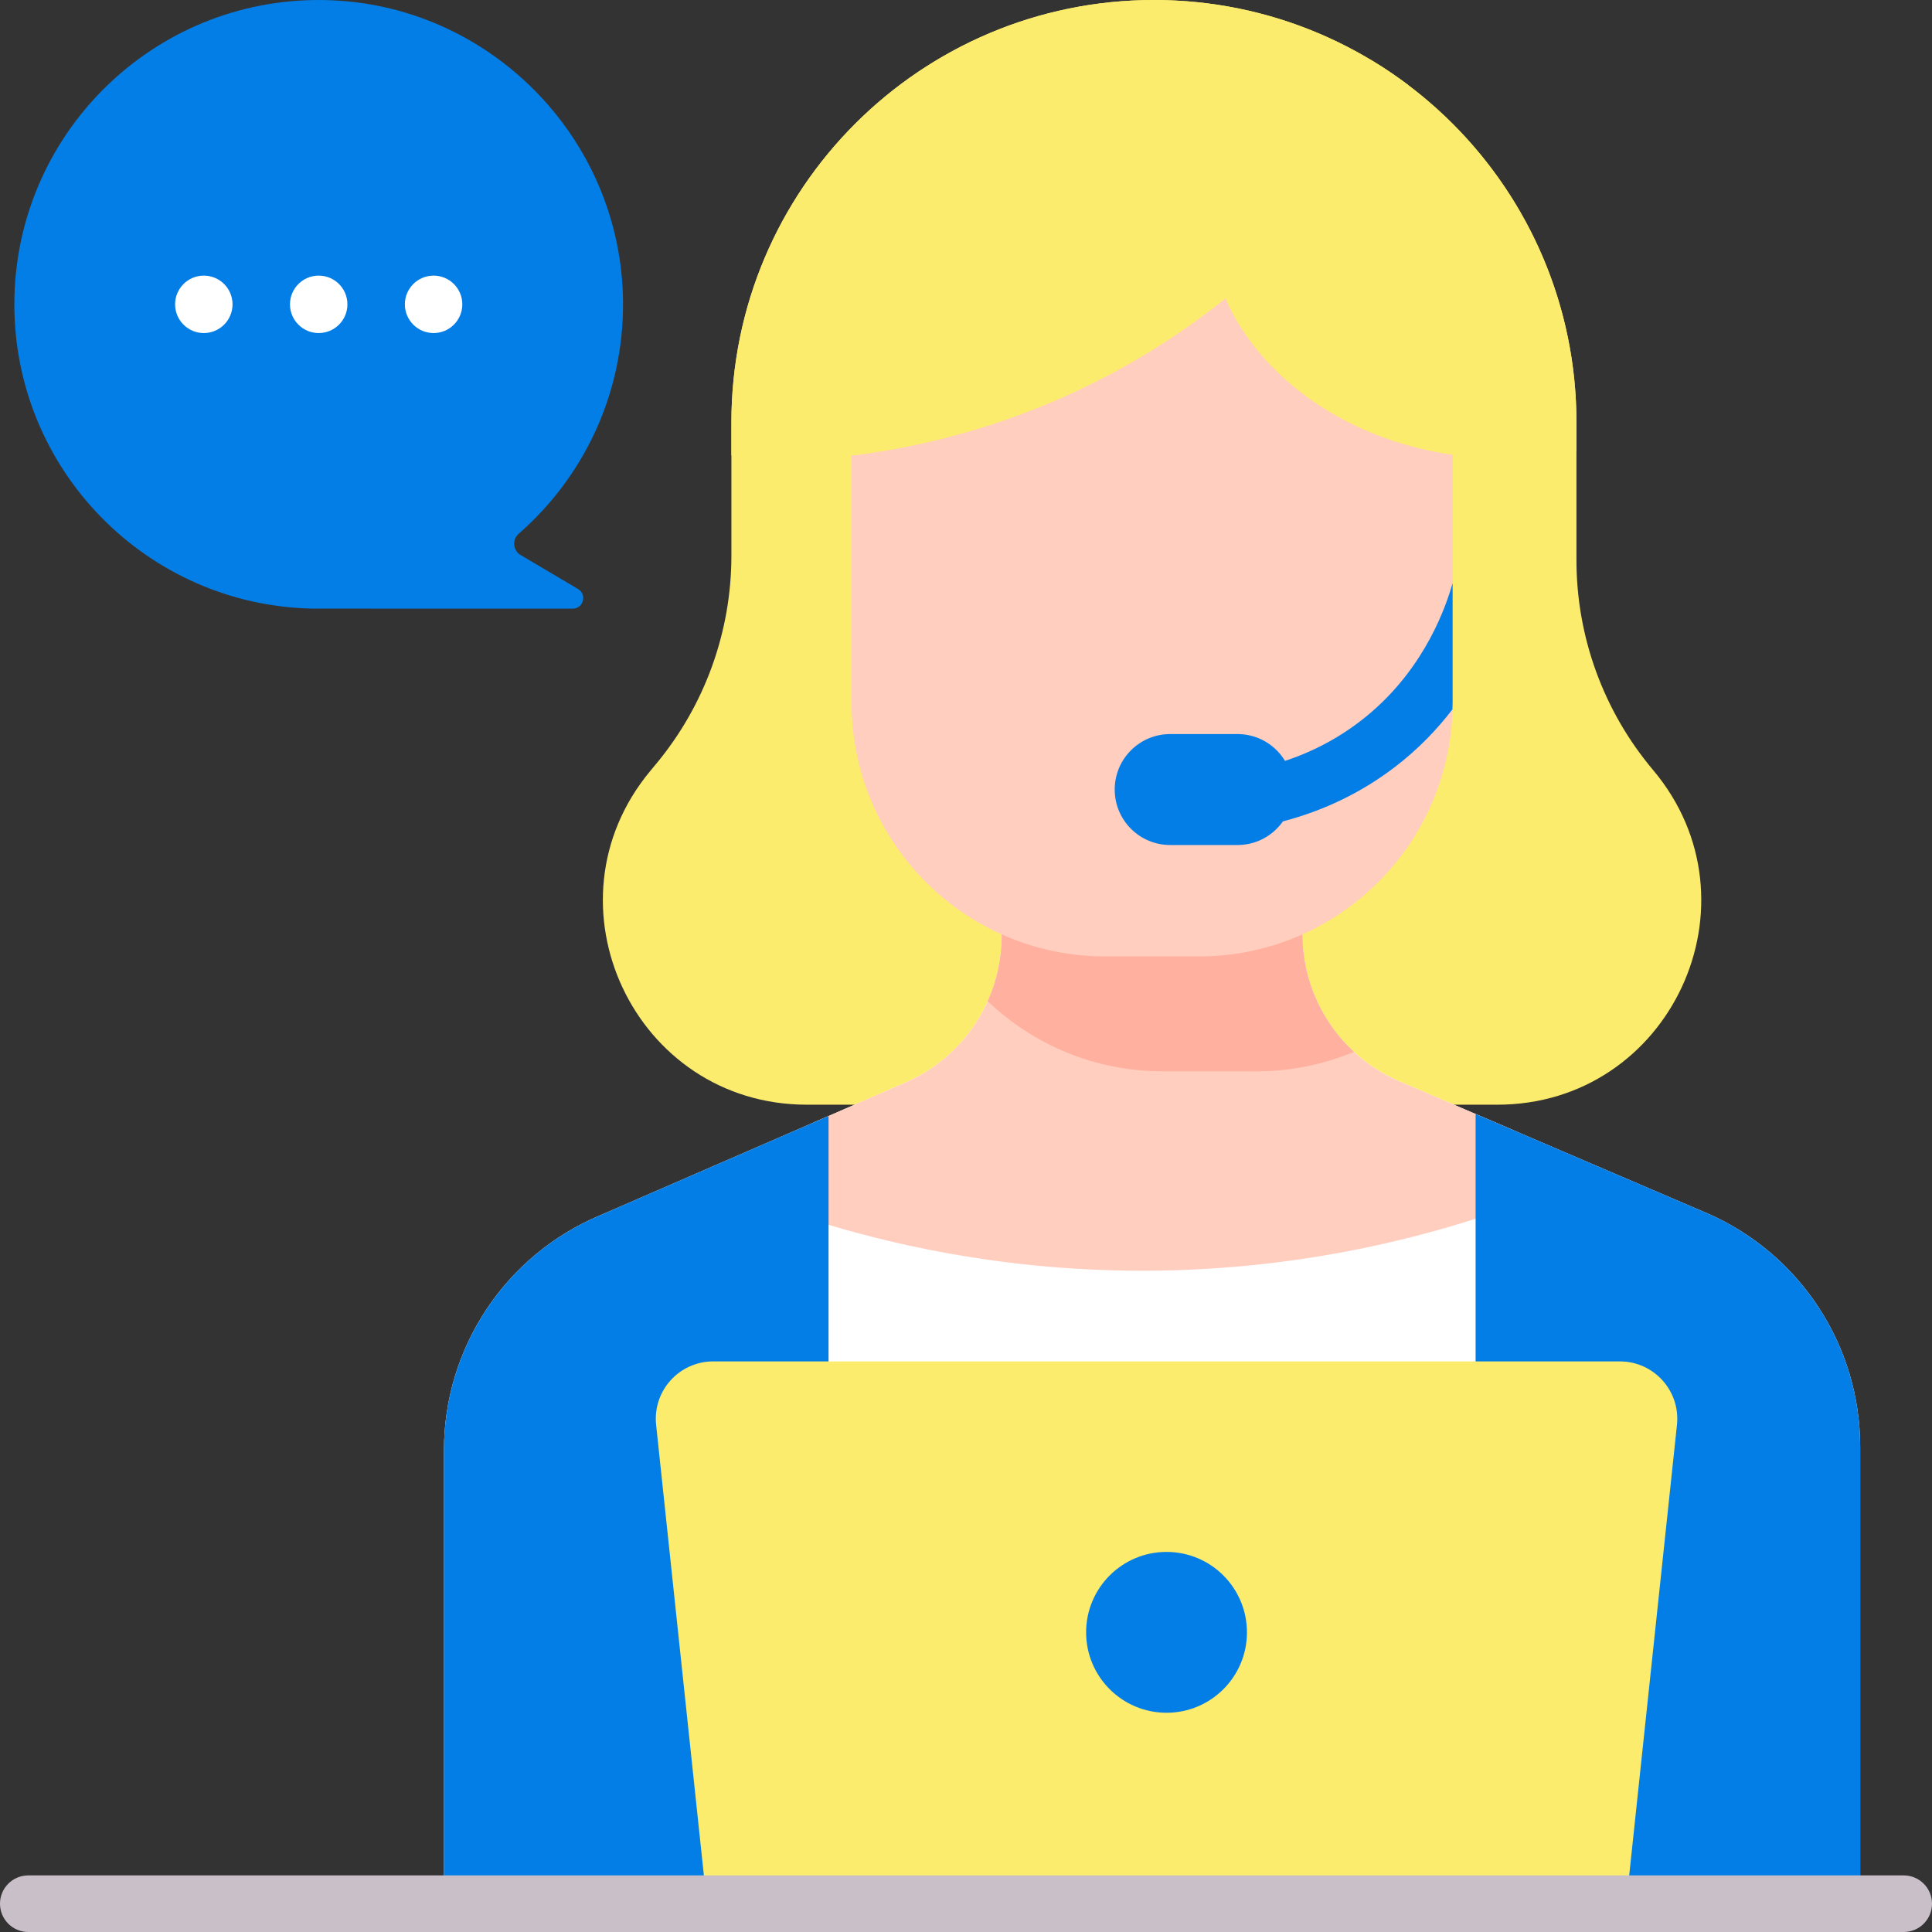
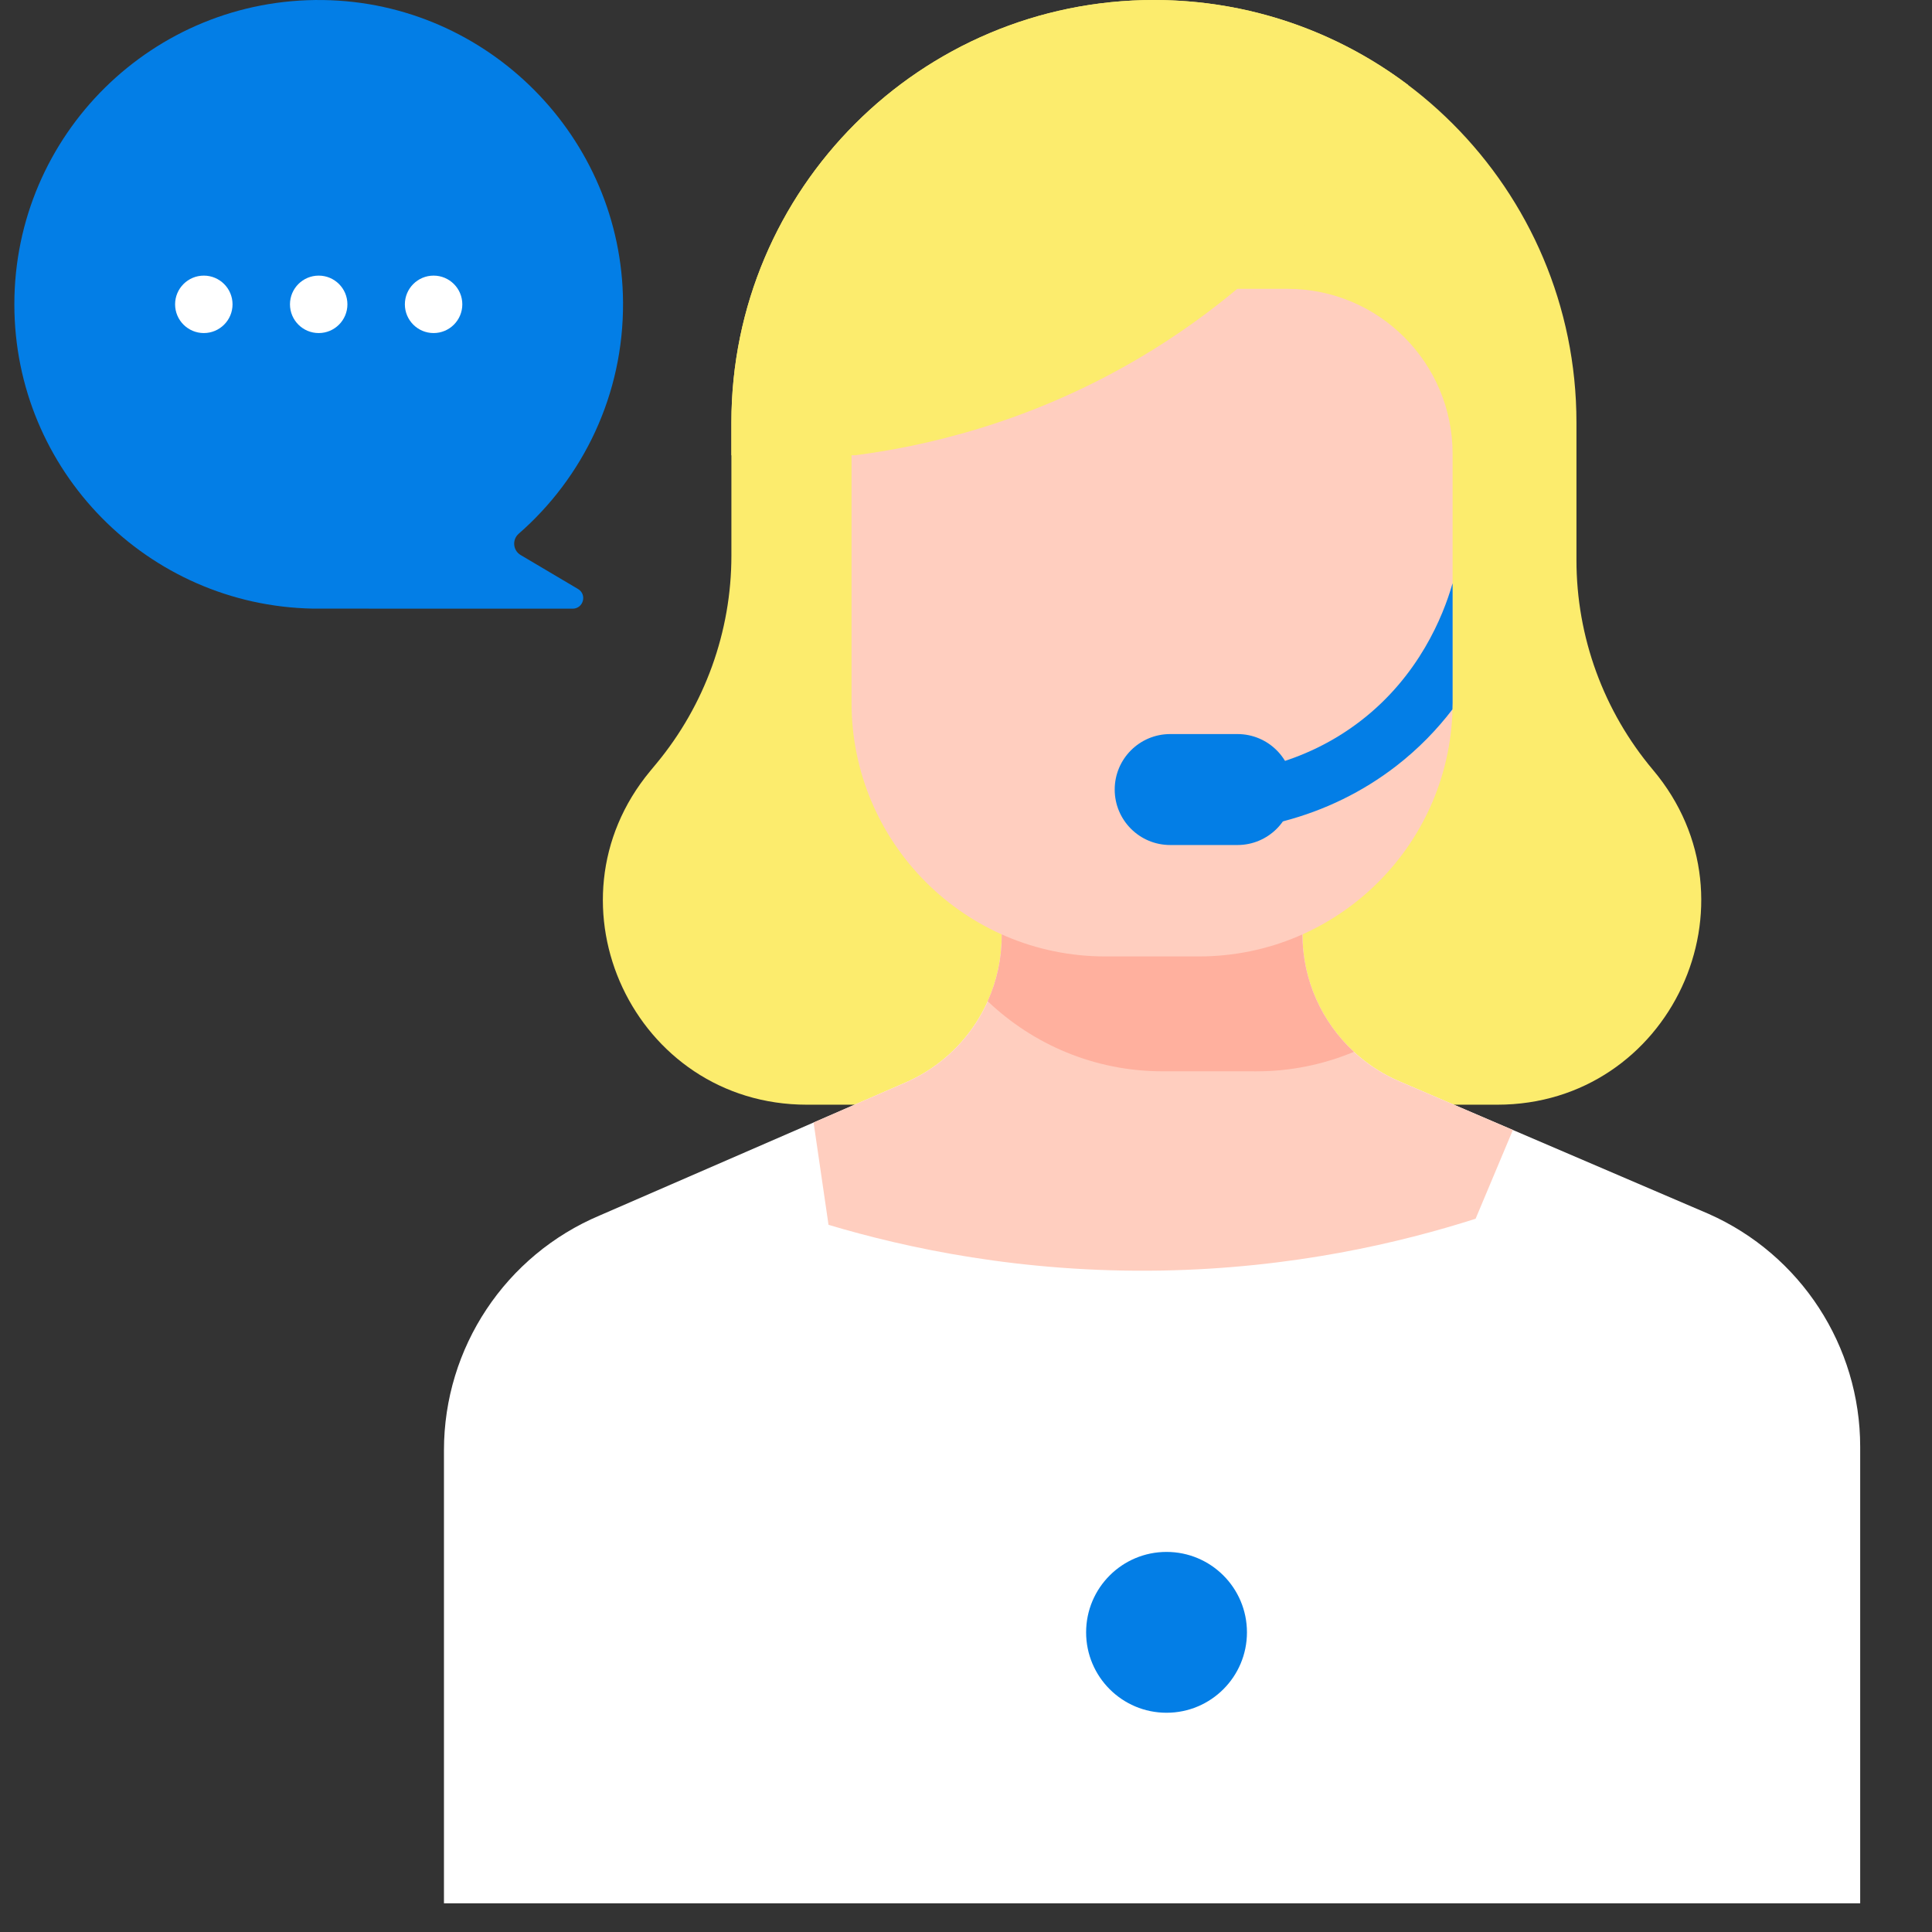
<svg xmlns="http://www.w3.org/2000/svg" width="100" height="100" viewBox="0 0 100 100" fill="none">
  <rect x="0" y="0" width="100" height="100" fill="#333333" stroke="none" />
  <g clip-path="url(#clip0_17_6022)">
    <path d="M0.743 15.753C0.743 6.976 7.922 -0.125 16.728 0.002C25.258 0.124 32.194 7.12 32.248 15.651C32.279 20.428 30.181 24.716 26.849 27.625C26.497 27.931 26.548 28.492 26.95 28.729L29.918 30.486C30.398 30.77 30.196 31.505 29.639 31.505L16.198 31.502C7.635 31.343 0.743 24.353 0.743 15.753Z" fill="#037EE6" />
    <path d="M77.498 57.179H41.763C32.837 57.179 27.953 46.777 33.654 39.909L33.971 39.527C36.482 36.502 37.857 32.693 37.857 28.761V21.87C37.857 9.791 47.648 0 59.727 0C71.805 0 81.597 9.791 81.597 21.87V28.994C81.597 32.967 83 36.812 85.56 39.852C91.331 46.706 86.459 57.179 77.498 57.179Z" fill="#FCEC6D" />
    <path d="M96.283 74.889V98.514H22.979V75.066C22.979 69.758 26.16 64.967 31.051 62.908L42.885 57.764L46.869 56.031C49.893 54.717 51.848 51.734 51.848 48.438V46.908H67.412V48.359C67.412 51.67 69.387 54.664 72.432 55.969L88.438 62.83C93.207 64.943 96.283 69.67 96.283 74.889Z" fill="white" />
    <path d="M42.884 63.397C46.923 64.603 52.867 65.89 60.114 65.764C66.913 65.645 72.494 64.323 76.377 63.082L78.307 58.487L72.431 55.969C69.387 54.664 67.413 51.671 67.413 48.359V46.909H51.849V48.438C51.849 51.734 49.893 54.716 46.87 56.031L42.111 58.1L42.884 63.397Z" fill="#FFCEBF" />
-     <path d="M88.437 62.829L76.38 57.661L76.377 57.661V98.513H96.283V74.889C96.283 69.671 93.207 64.943 88.437 62.829Z" fill="#037EE6" />
-     <path d="M42.885 57.764V98.514H22.979V75.066C22.979 69.758 26.16 64.967 31.051 62.908L42.885 57.764Z" fill="#037EE6" />
    <path d="M65.026 55.452C66.817 55.452 68.523 55.092 70.078 54.443C68.41 52.903 67.413 50.712 67.413 48.359V46.909H51.849V48.438C51.849 49.628 51.592 50.778 51.123 51.823C53.48 54.069 56.669 55.451 60.182 55.451L65.026 55.452Z" fill="#FFB09E" />
    <path d="M75.187 23.495V36.371C75.187 43.625 69.306 49.505 62.053 49.505H57.209C49.955 49.505 44.075 43.624 44.075 36.371V23.495C44.075 18.776 47.9 14.95 52.619 14.95H66.643C71.362 14.95 75.187 18.776 75.187 23.495Z" fill="#FFCEBF" />
    <path d="M75.187 30.194C75.181 30.212 75.174 30.229 75.168 30.247C74.694 31.887 73.447 34.984 70.436 37.306C69.034 38.388 67.434 39.169 65.683 39.629C64.888 39.837 64.413 40.65 64.622 41.444C64.797 42.111 65.399 42.553 66.059 42.553C66.184 42.553 66.311 42.538 66.437 42.505C68.576 41.943 70.532 40.986 72.252 39.661C73.439 38.745 74.4 37.734 75.178 36.717C75.181 36.602 75.187 36.487 75.187 36.371V30.194H75.187Z" fill="#037EE6" />
    <path d="M64.052 43.738H60.569C58.983 43.738 57.697 42.453 57.697 40.867C57.697 39.281 58.983 37.995 60.569 37.995H64.052C65.638 37.995 66.924 39.281 66.924 40.867C66.923 42.453 65.638 43.738 64.052 43.738Z" fill="#037EE6" />
-     <path d="M62.734 11.542C63.068 7.335 67.096 4.543 70.95 3.097C77.327 6.918 81.596 13.895 81.596 21.87V23.373C81.244 23.447 80.893 23.512 80.546 23.564C78.422 23.881 76.614 23.744 75.379 23.564C67.417 22.503 62.331 16.623 62.734 11.542Z" fill="#FCEC6D" />
    <path d="M59.727 0C64.666 0 69.222 1.638 72.883 4.399C71.057 7.577 66.863 13.861 58.999 18.512C53.161 21.965 47.657 23.126 44.267 23.564H37.857V21.87C37.857 9.791 47.648 0 59.727 0Z" fill="#FCEC6D" />
-     <path d="M84.174 98.513H36.586L33.961 73.752C33.775 71.996 35.151 70.466 36.917 70.466H83.843C85.609 70.466 86.985 71.996 86.799 73.752L84.174 98.513Z" fill="#FCEC6D" />
-     <path d="M98.535 100H1.465C0.656 100 0 99.344 0 98.535C0 97.726 0.656 97.07 1.465 97.07H98.535C99.344 97.07 100 97.726 100 98.535C100 99.344 99.344 100 98.535 100Z" fill="#C9BFC8" />
    <path d="M60.38 88.652C62.679 88.652 64.542 86.788 64.542 84.49C64.542 82.191 62.679 80.327 60.38 80.327C58.081 80.327 56.217 82.191 56.217 84.49C56.217 86.788 58.081 88.652 60.38 88.652Z" fill="#037EE6" />
    <path d="M10.55 17.239C11.37 17.239 12.036 16.573 12.036 15.752C12.036 14.932 11.37 14.266 10.55 14.266C9.729 14.266 9.063 14.932 9.063 15.752C9.063 16.573 9.729 17.239 10.55 17.239Z" fill="white" />
    <path d="M16.496 17.239C17.317 17.239 17.982 16.573 17.982 15.752C17.982 14.932 17.317 14.266 16.496 14.266C15.675 14.266 15.009 14.932 15.009 15.752C15.009 16.573 15.675 17.239 16.496 17.239Z" fill="white" />
    <path d="M22.443 17.239C23.264 17.239 23.929 16.573 23.929 15.752C23.929 14.932 23.264 14.266 22.443 14.266C21.622 14.266 20.956 14.932 20.956 15.752C20.956 16.573 21.622 17.239 22.443 17.239Z" fill="white" />
  </g>
  <defs>
    <clipPath id="clip0_17_6022">
      <rect width="100" height="100" fill="white" />
    </clipPath>
  </defs>
</svg>